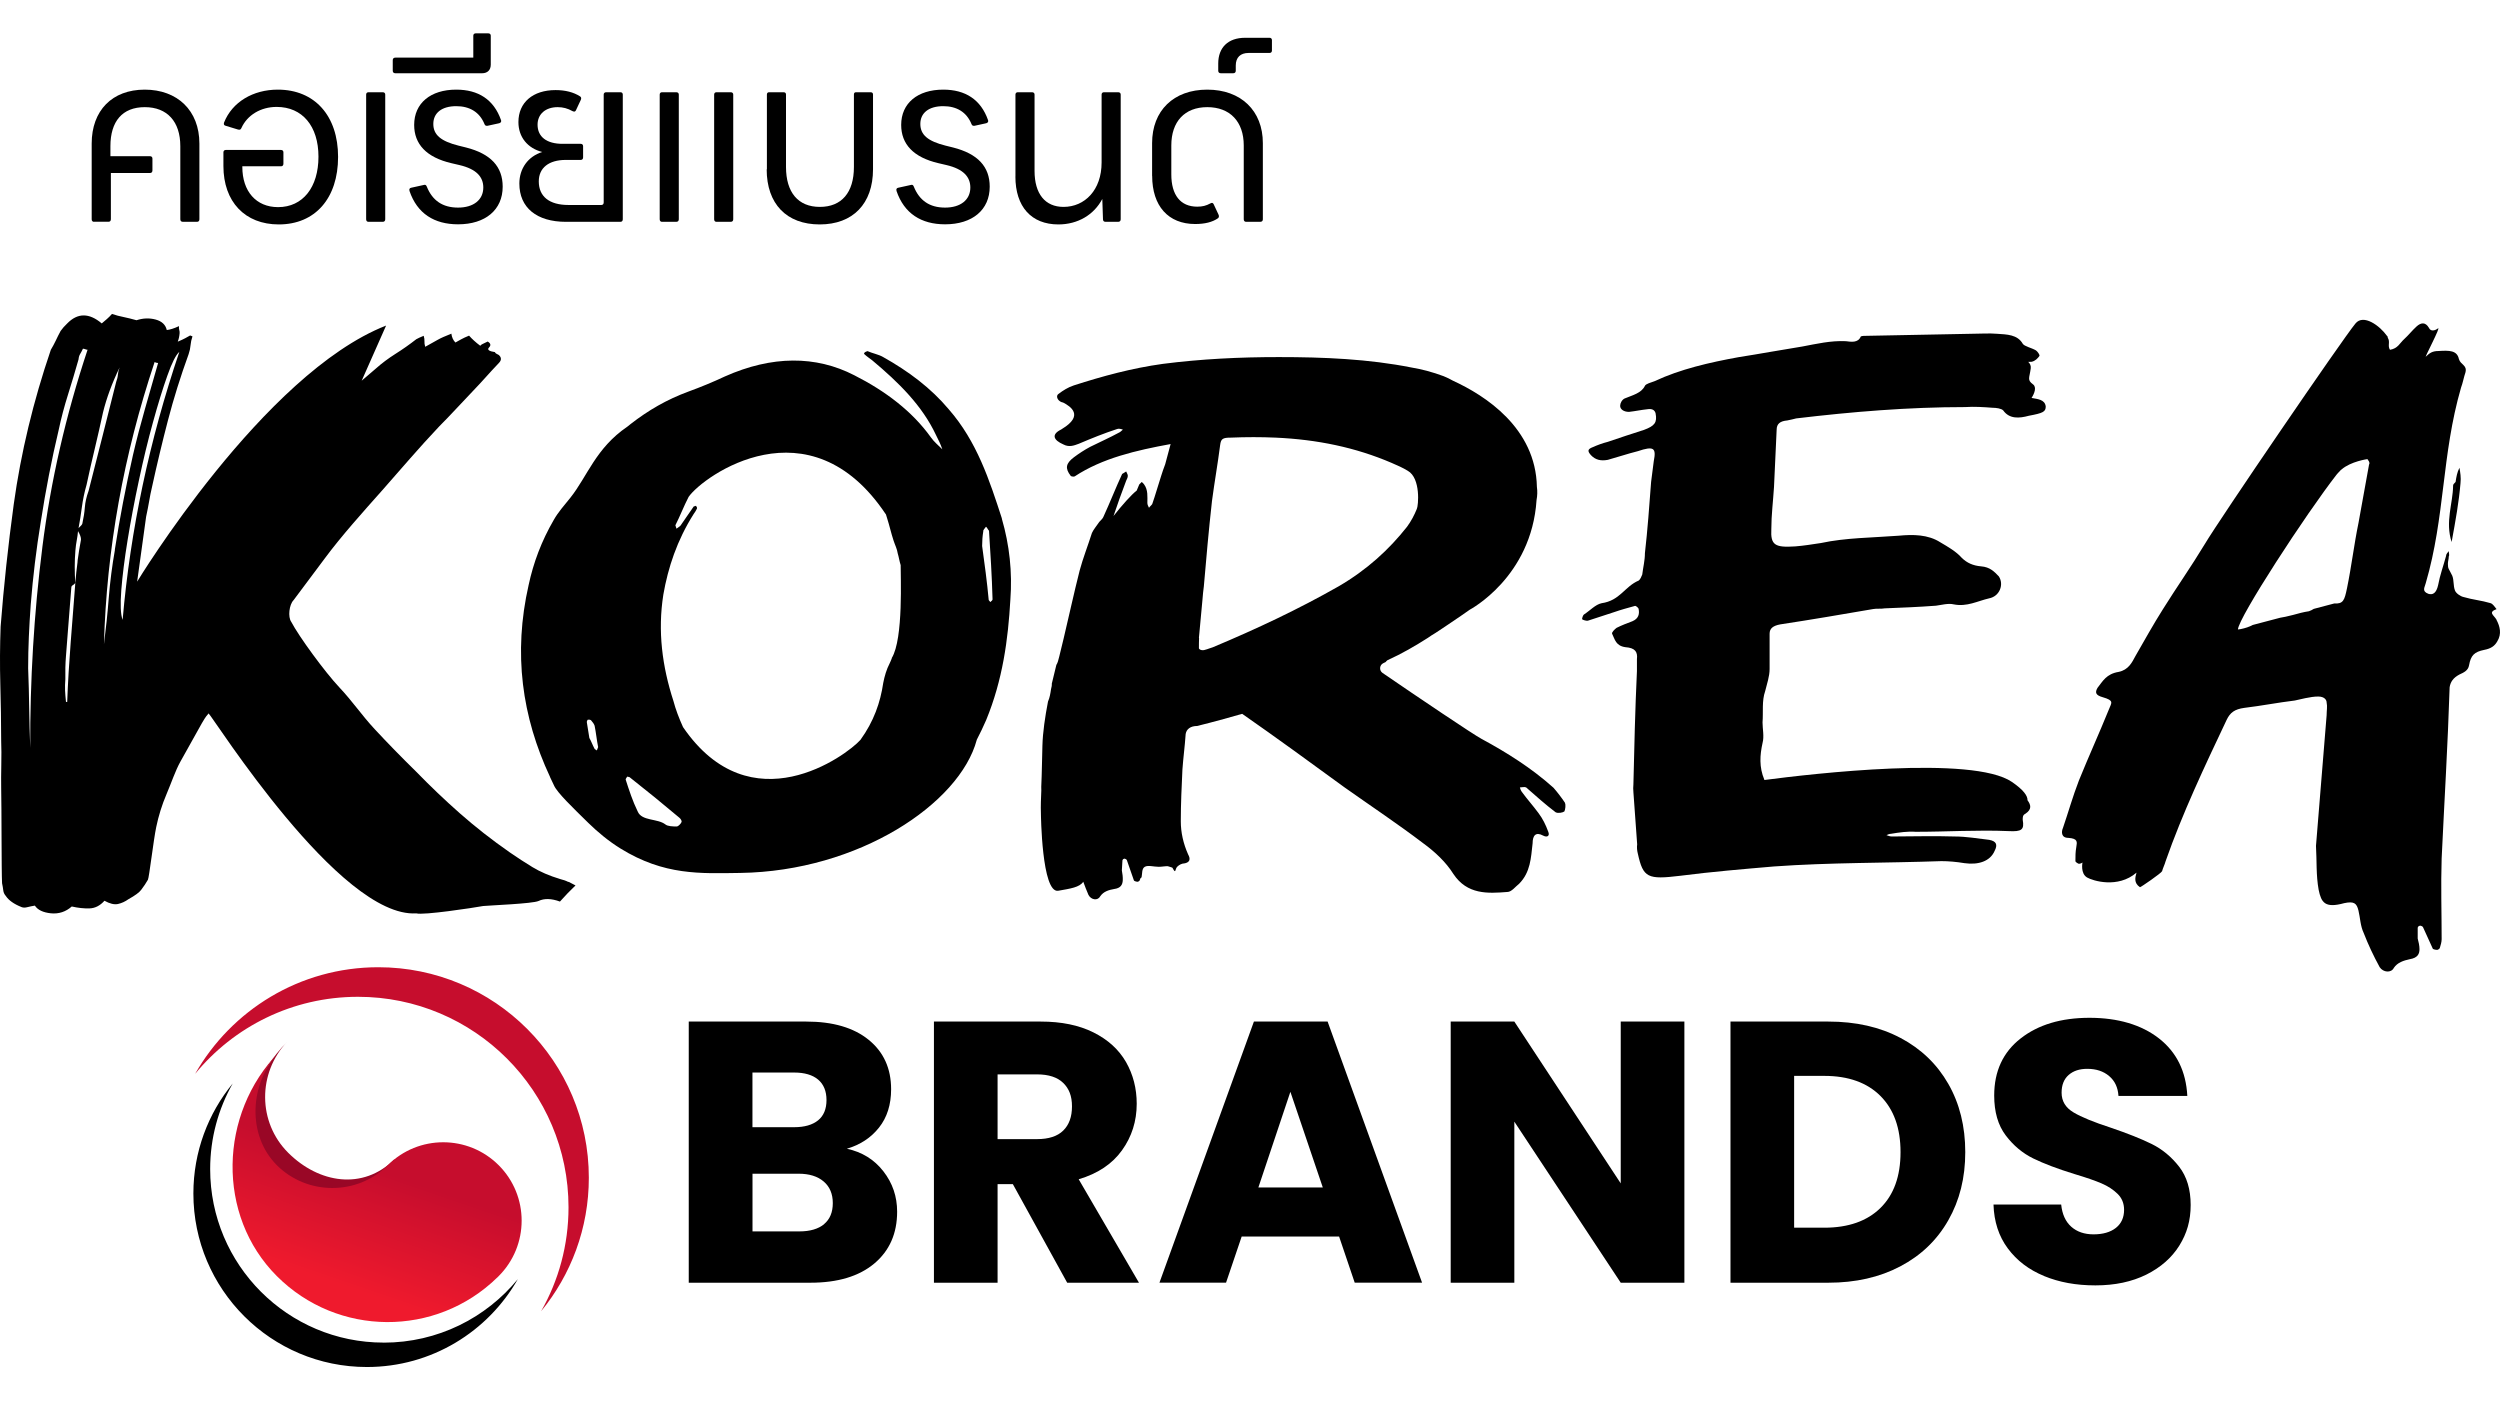
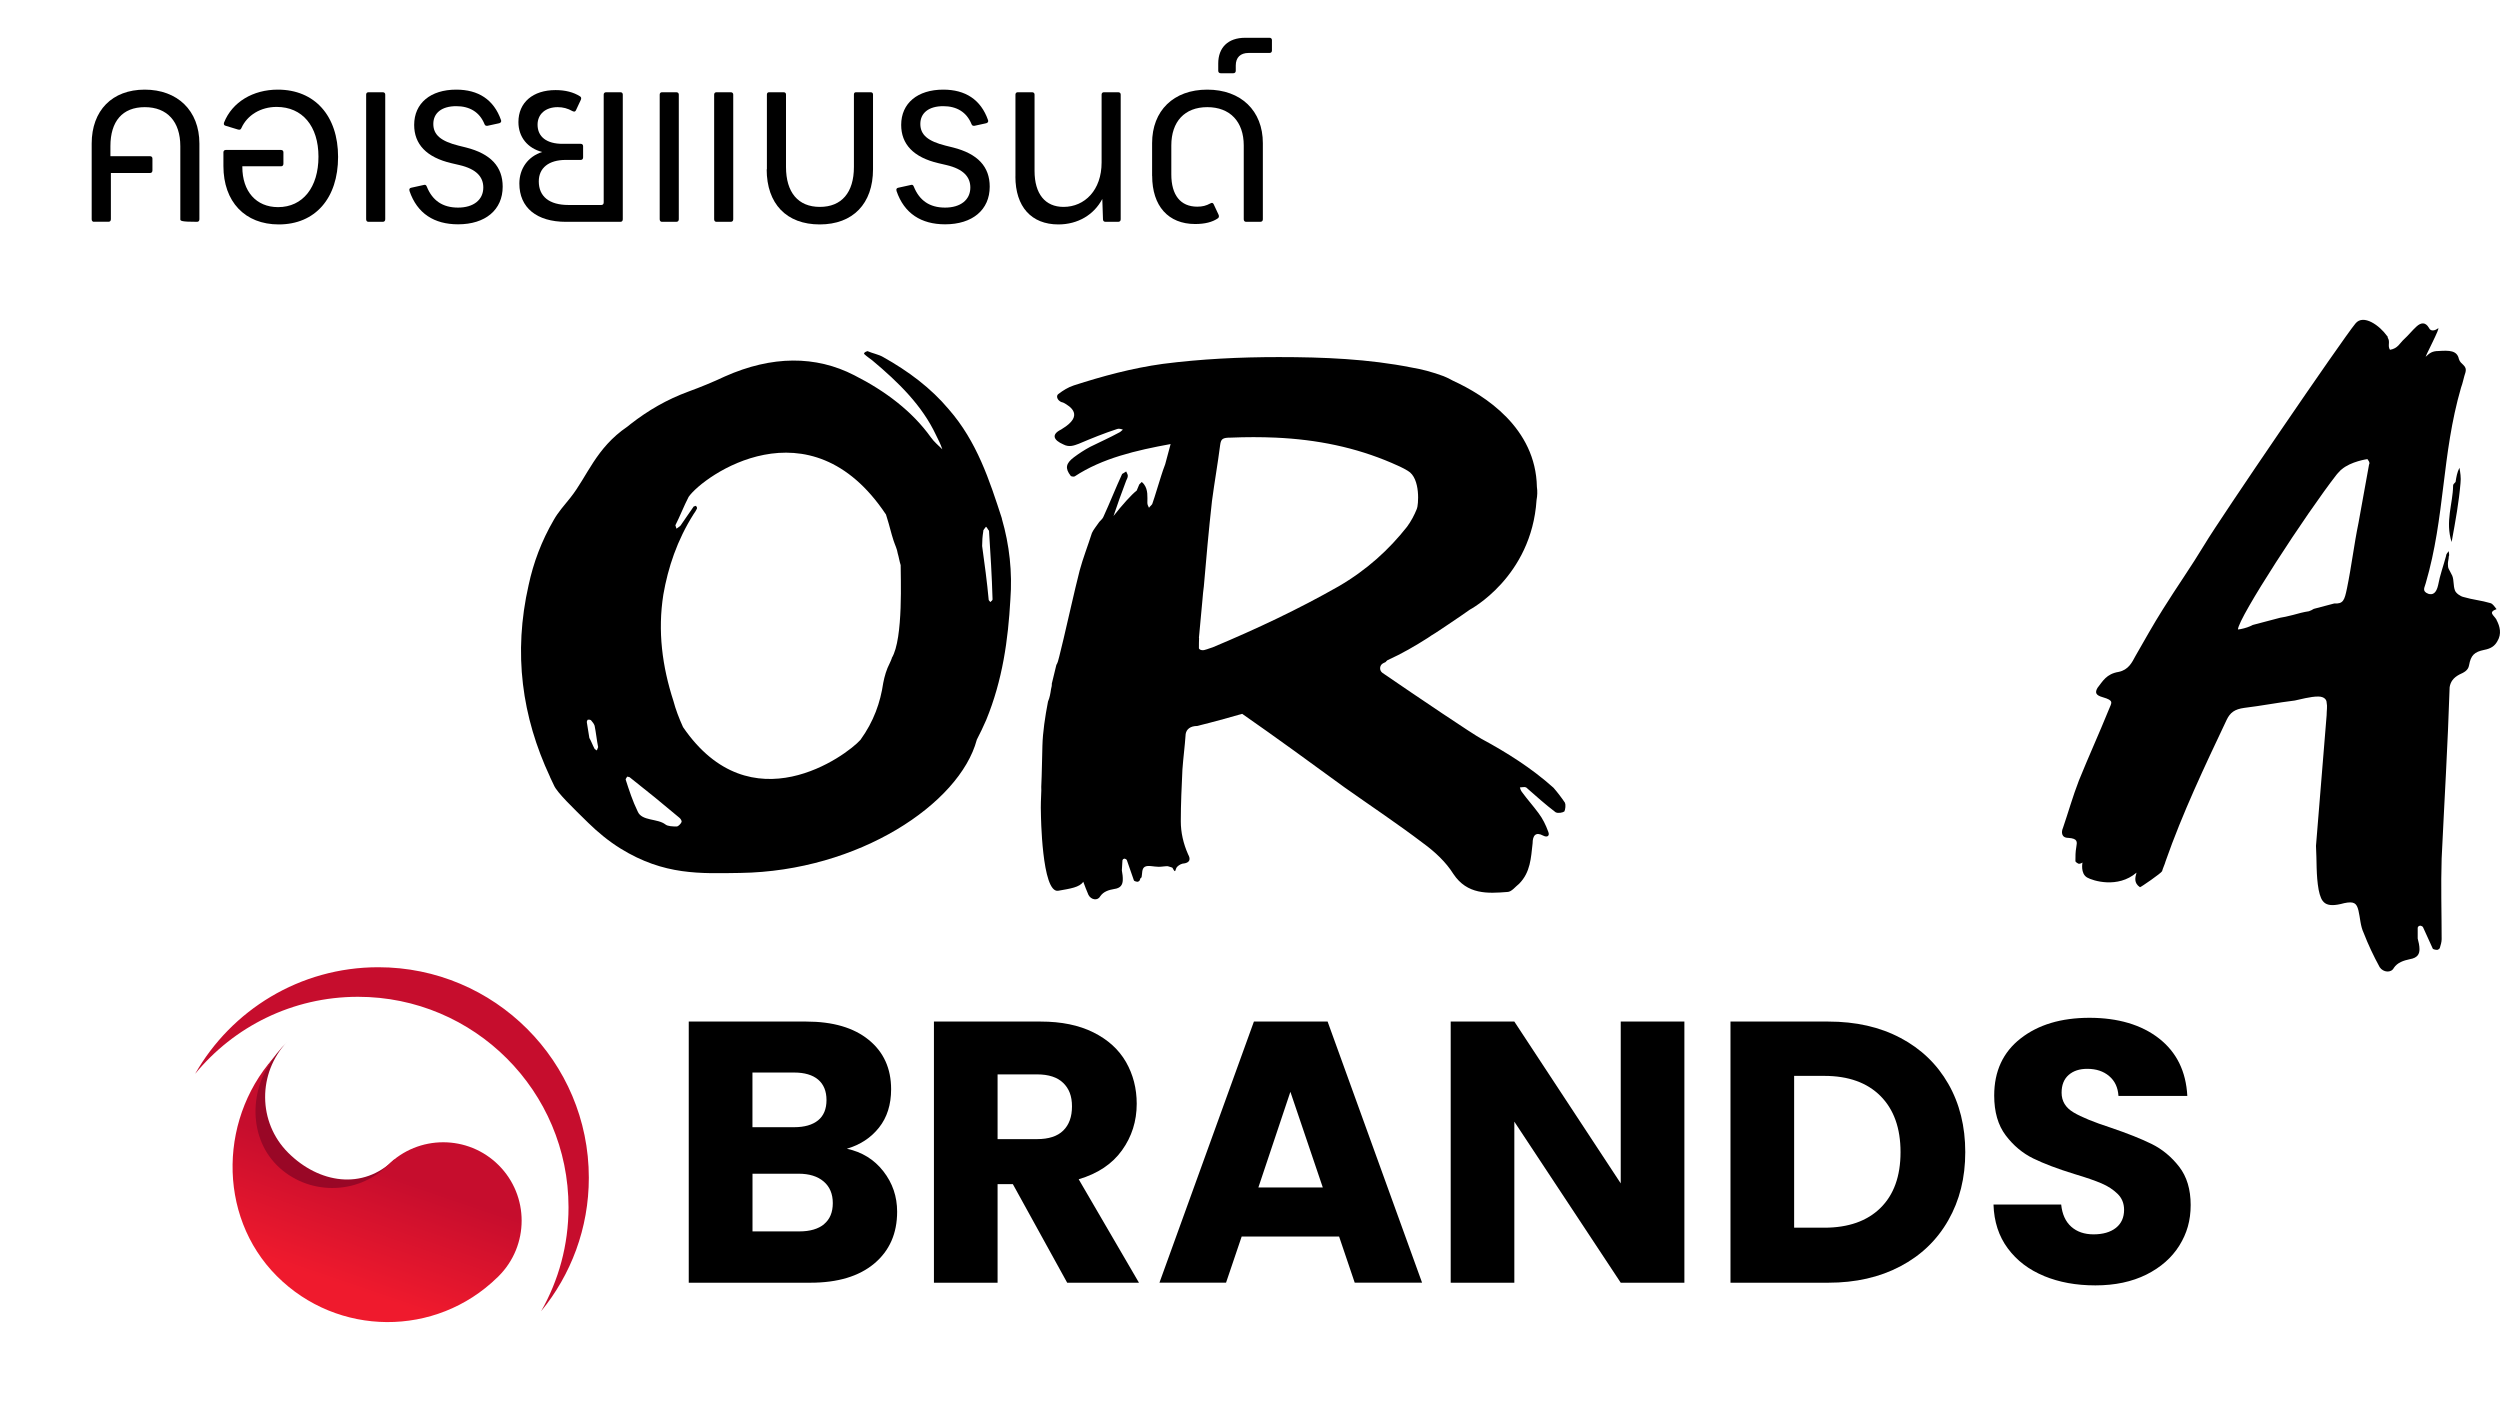
<svg xmlns="http://www.w3.org/2000/svg" width="150" height="85" viewBox="0 0 150 85" fill="none">
  <path d="M53.002 70.277C53.554 70.986 53.828 71.791 53.828 72.7C53.828 74.009 53.37 75.047 52.454 75.814C51.537 76.581 50.263 76.963 48.625 76.963H41.325V61.294H48.378C49.972 61.294 51.218 61.658 52.117 62.387C53.016 63.116 53.467 64.105 53.467 65.355C53.467 66.278 53.224 67.046 52.742 67.653C52.259 68.264 51.614 68.688 50.812 68.924C51.718 69.118 52.45 69.569 52.999 70.274L53.002 70.277ZM45.147 67.632H47.646C48.271 67.632 48.75 67.493 49.087 67.219C49.423 66.945 49.59 66.539 49.59 66.004C49.59 65.47 49.423 65.06 49.087 64.775C48.753 64.494 48.271 64.352 47.646 64.352H45.147V67.632ZM49.444 73.447C49.795 73.155 49.968 72.735 49.968 72.187C49.968 71.638 49.788 71.204 49.423 70.892C49.059 70.579 48.556 70.423 47.917 70.423H45.15V73.884H47.962C48.601 73.884 49.097 73.738 49.448 73.45L49.444 73.447Z" fill="black" />
  <path d="M64.031 76.963L60.771 71.048H59.855V76.963H56.036V61.294H62.444C63.68 61.294 64.732 61.509 65.603 61.943C66.474 62.377 67.124 62.967 67.557 63.717C67.988 64.47 68.203 65.306 68.203 66.226C68.203 67.268 67.908 68.198 67.321 69.017C66.735 69.837 65.867 70.416 64.721 70.756L68.338 76.963H64.031ZM59.855 68.347H62.222C62.92 68.347 63.447 68.177 63.794 67.834C64.145 67.49 64.319 67.007 64.319 66.382C64.319 65.758 64.142 65.317 63.794 64.977C63.447 64.636 62.92 64.463 62.222 64.463H59.855V68.347Z" fill="black" />
  <path d="M80.349 74.193H74.5L73.563 76.96H69.567L75.236 61.29H79.655L85.324 76.96H81.283L80.346 74.193H80.349ZM79.367 71.246L77.423 65.508L75.503 71.246H79.367Z" fill="black" />
  <path d="M101.063 76.963H97.244L90.86 67.299V76.963H87.042V61.294H90.86L97.244 71.003V61.294H101.063V76.963Z" fill="black" />
  <path d="M114.032 62.276C115.267 62.932 116.222 63.849 116.899 65.032C117.576 66.216 117.916 67.58 117.916 69.128C117.916 70.677 117.576 72.023 116.899 73.214C116.222 74.405 115.26 75.328 114.018 75.981C112.775 76.637 111.334 76.963 109.699 76.963H103.829V61.294H109.699C111.352 61.294 112.796 61.62 114.028 62.276H114.032ZM112.827 72.478C113.629 71.69 114.032 70.572 114.032 69.128C114.032 67.684 113.629 66.563 112.827 65.758C112.025 64.956 110.9 64.553 109.456 64.553H107.648V73.662H109.456C110.9 73.662 112.025 73.266 112.827 72.478Z" fill="black" />
  <path d="M122.647 76.561C121.738 76.189 121.012 75.637 120.471 74.908C119.929 74.179 119.641 73.301 119.61 72.273H123.671C123.73 72.853 123.932 73.297 124.275 73.603C124.619 73.908 125.063 74.061 125.615 74.061C126.167 74.061 126.625 73.933 126.955 73.672C127.281 73.412 127.445 73.051 127.445 72.589C127.445 72.204 127.313 71.881 127.052 71.628C126.792 71.374 126.473 71.166 126.091 71.003C125.712 70.84 125.171 70.652 124.473 70.444C123.46 70.132 122.633 69.819 121.995 69.507C121.356 69.194 120.804 68.733 120.342 68.122C119.881 67.511 119.652 66.716 119.652 65.733C119.652 64.275 120.179 63.133 121.238 62.307C122.293 61.481 123.671 61.068 125.369 61.068C127.066 61.068 128.486 61.481 129.541 62.307C130.597 63.133 131.162 64.282 131.239 65.758H127.108C127.077 65.251 126.893 64.855 126.549 64.564C126.205 64.272 125.768 64.13 125.233 64.13C124.772 64.13 124.4 64.251 124.119 64.498C123.838 64.744 123.696 65.098 123.696 65.56C123.696 66.067 123.932 66.459 124.411 66.744C124.886 67.028 125.629 67.33 126.643 67.66C127.653 68.004 128.476 68.33 129.107 68.642C129.739 68.955 130.288 69.41 130.749 70.003C131.211 70.6 131.44 71.364 131.44 72.301C131.44 73.238 131.214 74.006 130.76 74.735C130.305 75.464 129.645 76.043 128.785 76.474C127.92 76.904 126.903 77.123 125.726 77.123C124.55 77.123 123.553 76.935 122.647 76.564V76.561Z" fill="black" />
  <path d="M23.656 69.566C21.781 71.423 19.14 71.01 17.289 69.163C15.463 67.337 15.45 64.38 17.237 62.498C13.575 66.254 13.572 72.235 17.255 75.915C20.598 79.258 25.843 79.563 29.588 76.842L23.656 69.566Z" fill="#990726" />
  <path d="M21.479 59.808C28.457 59.808 34.111 65.463 34.111 72.44C34.111 74.707 33.514 76.835 32.466 78.674C34.254 76.495 35.33 73.704 35.33 70.666C35.33 63.689 29.675 58.034 22.698 58.034C17.987 58.034 13.881 60.613 11.707 64.432C14.023 61.609 17.539 59.808 21.479 59.808Z" fill="#C60D2D" />
-   <path d="M23.02 80.556C17.268 80.556 12.61 75.894 12.61 70.145C12.61 68.278 13.103 66.525 13.964 65.008C12.489 66.806 11.603 69.104 11.603 71.61C11.603 77.362 16.265 82.021 22.014 82.021C25.895 82.021 29.279 79.896 31.07 76.748C29.161 79.074 26.263 80.559 23.017 80.559L23.02 80.556Z" fill="black" />
  <path d="M29.831 76.654C26.152 80.244 20.257 80.216 16.612 76.567C12.967 72.923 13.134 66.82 16.724 63.14C14.97 64.984 14.804 68.104 16.612 69.913C18.421 71.722 21.427 71.749 23.267 69.913C25.103 68.077 28.082 68.077 29.921 69.913C31.758 71.749 31.758 74.728 29.921 76.567C29.894 76.595 29.862 76.623 29.835 76.654H29.831Z" fill="url(#paint0_linear_323_192)" />
-   <path d="M34.097 52.917C33.959 52.844 33.795 52.789 33.611 52.744C32.959 52.546 32.403 52.306 31.949 52.029C31.494 51.751 31.039 51.456 30.588 51.144C29.501 50.387 28.502 49.602 27.589 48.797C26.672 47.988 25.797 47.151 24.957 46.287C24.072 45.419 23.242 44.569 22.472 43.739C21.701 42.91 21.142 42.069 20.361 41.243C19.5 40.33 17.931 38.185 17.477 37.314C17.262 37.019 17.352 36.276 17.612 36.012L19.483 33.509C20.497 32.142 21.795 30.701 22.948 29.403C24.096 28.104 25.107 26.903 26.356 25.581C26.978 24.966 27.793 24.064 28.39 23.446C28.988 22.828 29.31 22.429 29.932 21.78C29.984 21.721 30.182 21.53 29.932 21.301C29.897 21.269 29.661 21.189 29.713 21.131C29.335 21.075 29.213 20.981 29.342 20.849C29.47 20.717 29.442 20.599 29.262 20.492C29.161 20.547 29.074 20.589 29.002 20.617C28.929 20.645 28.863 20.686 28.814 20.745C28.679 20.645 28.554 20.54 28.443 20.44C28.331 20.339 28.231 20.238 28.144 20.138C27.946 20.218 27.787 20.294 27.662 20.363C27.537 20.433 27.425 20.495 27.325 20.551C27.193 20.419 27.11 20.242 27.082 20.02C26.884 20.099 26.724 20.169 26.599 20.221C26.474 20.276 26.363 20.332 26.263 20.388L25.513 20.808C25.475 20.679 25.461 20.572 25.468 20.478C25.475 20.384 25.457 20.273 25.422 20.148C25.225 20.228 25.075 20.297 24.978 20.353C24.572 20.669 24.155 20.964 23.729 21.231C23.302 21.502 22.909 21.794 22.552 22.113C22.267 22.356 21.983 22.599 21.701 22.842L23.166 19.534C15.8 22.422 8.229 34.898 8.229 34.898L8.767 31.003C8.84 30.666 8.899 30.357 8.948 30.079C8.993 29.802 9.052 29.51 9.125 29.201C9.42 27.848 9.739 26.518 10.079 25.213C10.419 23.907 10.833 22.585 11.319 21.245C11.381 21.061 11.419 20.884 11.433 20.714C11.447 20.544 11.485 20.367 11.548 20.183L11.409 20.127C11.308 20.183 11.207 20.238 11.11 20.294C11.01 20.349 10.86 20.419 10.666 20.499C10.725 20.346 10.763 20.176 10.777 19.992C10.78 19.929 10.777 19.867 10.756 19.804C10.735 19.742 10.732 19.662 10.739 19.568C10.44 19.707 10.197 19.784 10.006 19.801C9.934 19.485 9.715 19.277 9.34 19.173C8.965 19.072 8.583 19.086 8.191 19.214C7.91 19.134 7.653 19.072 7.42 19.023C7.184 18.978 6.952 18.916 6.719 18.836C6.615 18.954 6.511 19.058 6.41 19.145C6.306 19.232 6.205 19.319 6.105 19.405C5.344 18.763 4.654 18.767 4.029 19.412C3.873 19.558 3.744 19.707 3.637 19.857C3.525 20.068 3.425 20.263 3.341 20.447C3.255 20.627 3.157 20.808 3.05 20.988C1.998 24.074 1.255 27.16 0.825 30.253C0.488 32.728 0.224 35.175 0.037 37.598C-0.005 38.751 -0.012 39.896 0.019 41.038C0.051 42.181 0.068 43.33 0.071 44.482C0.11 45.204 0.051 46.558 0.071 47.287C0.099 48.477 0.085 52.272 0.124 52.994C0.158 53.153 0.183 53.296 0.196 53.421C0.21 53.546 0.262 53.66 0.349 53.757C0.519 54.018 0.835 54.243 1.297 54.427C1.391 54.466 1.509 54.466 1.654 54.427C1.8 54.389 1.946 54.361 2.092 54.337C2.262 54.597 2.585 54.75 3.057 54.799C3.529 54.844 3.945 54.709 4.306 54.389C4.681 54.476 5.035 54.514 5.372 54.504C5.705 54.493 6.004 54.341 6.268 54.045C6.587 54.223 6.858 54.288 7.077 54.24C7.295 54.191 7.504 54.098 7.708 53.952C8.108 53.73 8.361 53.542 8.469 53.393C8.628 53.185 8.764 52.983 8.875 52.785C8.948 52.66 9.211 50.39 9.375 49.616C9.513 48.95 9.718 48.29 9.989 47.655C10.274 46.988 10.52 46.242 10.826 45.694C11.242 44.94 11.673 44.173 12.114 43.389C12.169 43.298 12.221 43.208 12.277 43.118C12.332 43.028 12.412 42.923 12.516 42.805C12.822 43.083 20.382 55.09 24.978 54.802C25.398 54.924 28.363 54.476 28.991 54.361C29.376 54.323 31.966 54.223 32.313 54.059C32.66 53.893 33.087 53.907 33.597 54.094C33.754 53.917 33.91 53.747 34.066 53.587C34.222 53.424 34.379 53.271 34.531 53.126C34.392 53.053 34.257 52.983 34.118 52.91L34.097 52.917ZM2.54 32.846C2.04 36.81 1.797 40.82 1.814 44.878C1.783 44.066 1.762 43.267 1.752 42.486C1.741 41.705 1.72 40.91 1.689 40.094C1.689 39.469 1.703 38.838 1.731 38.202C1.759 37.564 1.797 36.918 1.845 36.265C1.974 34.62 2.175 32.964 2.449 31.294C2.741 29.41 3.098 27.577 3.522 25.793C3.671 25.084 3.859 24.38 4.081 23.675C4.303 22.97 4.511 22.269 4.713 21.561C4.723 21.436 4.754 21.328 4.81 21.238C4.865 21.148 4.921 21.044 4.976 20.922C5.022 20.922 5.07 20.936 5.115 20.953C5.16 20.971 5.209 20.985 5.254 20.985C3.945 24.925 3.039 28.878 2.54 32.839V32.846ZM4.657 33.686C4.598 34.12 4.553 34.554 4.518 34.988C4.425 36.168 4.334 37.355 4.241 38.55C4.147 39.747 4.077 40.934 4.032 42.118H3.959C3.932 41.861 3.914 41.636 3.904 41.431C3.893 41.229 3.904 41.004 3.921 40.754C3.911 40.285 3.921 39.817 3.959 39.351C3.998 38.886 4.032 38.421 4.067 37.953L4.279 35.252C4.282 35.189 4.31 35.144 4.362 35.116C4.411 35.089 4.463 35.047 4.515 34.984C4.494 34.641 4.484 34.311 4.484 33.999C4.484 33.686 4.497 33.36 4.525 33.02C4.543 32.804 4.57 32.593 4.609 32.395C4.643 32.225 4.664 32.048 4.681 31.867C4.806 32.079 4.869 32.256 4.858 32.388C4.775 32.818 4.706 33.252 4.65 33.686H4.657ZM5.31 29.469C5.188 29.805 5.115 30.128 5.091 30.437C5.067 30.75 5.018 31.072 4.942 31.409C4.938 31.461 4.858 31.555 4.713 31.687C4.789 31.281 4.855 30.867 4.91 30.444C4.97 29.996 5.063 29.541 5.195 29.083C5.344 28.375 5.511 27.653 5.688 26.914C5.865 26.174 6.028 25.452 6.181 24.744C6.393 23.883 6.723 22.984 7.177 22.047C7.118 22.2 7.084 22.345 7.073 22.484C7.063 22.623 7.025 22.769 6.969 22.922C6.691 24.029 6.414 25.126 6.139 26.216C5.862 27.306 5.587 28.389 5.313 29.462L5.31 29.469ZM6.896 32.989C6.726 33.947 6.605 34.898 6.528 35.845C6.455 36.793 6.355 37.73 6.237 38.657C6.396 32.957 7.41 27.309 9.277 21.721C9.323 21.755 9.392 21.776 9.486 21.78C9.222 22.7 8.958 23.619 8.698 24.536C8.434 25.456 8.194 26.376 7.979 27.299C7.545 29.205 7.181 31.104 6.889 32.985L6.896 32.989ZM7.354 37.185C7.236 36.866 7.212 36.272 7.278 35.401C7.347 34.533 7.472 33.533 7.656 32.405C7.84 31.277 8.062 30.09 8.33 28.844C8.594 27.598 8.875 26.428 9.177 25.341C9.475 24.255 9.763 23.321 10.041 22.54C10.315 21.762 10.555 21.287 10.76 21.113C8.962 26.428 7.826 31.784 7.358 37.185H7.354Z" fill="black" />
  <path d="M93.905 48.175C93.696 47.863 93.439 47.526 93.207 47.263C91.898 46.089 90.399 45.145 88.892 44.333C88.375 44.055 85.098 41.847 82.953 40.376C82.737 40.226 82.765 39.9 83.001 39.789C83.046 39.768 83.091 39.747 83.137 39.723C83.171 39.681 83.206 39.643 83.244 39.615C84.109 39.223 84.9 38.765 85.667 38.275C85.823 38.164 85.976 38.067 86.129 37.977C86.639 37.644 87.142 37.3 87.649 36.956C87.833 36.835 88.01 36.706 88.187 36.581C88.187 36.581 91.891 34.634 92.193 30.003C92.242 29.739 92.252 29.476 92.214 29.215C92.145 25.674 89.107 23.727 87.177 22.842C86.997 22.738 86.806 22.647 86.618 22.571C86.302 22.453 85.969 22.345 85.622 22.252C85.615 22.252 85.608 22.248 85.608 22.248C85.317 22.172 85.018 22.106 84.709 22.054C82.112 21.537 79.419 21.425 76.725 21.425C74.375 21.425 72.073 21.537 69.772 21.832C67.911 22.089 66.148 22.571 64.433 23.123C64.089 23.234 63.798 23.418 63.503 23.64C63.374 23.737 63.416 23.915 63.544 24.036C63.544 24.036 63.544 24.036 63.548 24.036C63.61 24.095 63.69 24.137 63.784 24.151C64.246 24.387 65.051 24.932 63.725 25.733C63.718 25.737 63.715 25.74 63.711 25.744C63.69 25.754 63.669 25.765 63.652 25.779C63.065 26.074 63.211 26.407 63.798 26.664C64.141 26.848 64.433 26.737 64.728 26.626C65.513 26.292 66.245 25.997 67.03 25.74C67.127 25.702 67.276 25.74 67.373 25.779C67.276 25.852 67.228 25.924 67.127 25.963C66.589 26.258 66.002 26.515 65.412 26.81C65.068 26.994 64.728 27.216 64.433 27.438C63.944 27.806 63.895 28.101 64.239 28.545C64.239 28.583 64.433 28.618 64.482 28.583C66.134 27.493 68.168 27.021 70.237 26.643L69.911 27.858C69.817 28.087 69.744 28.33 69.671 28.549C69.477 29.139 69.328 29.691 69.133 30.246C69.085 30.319 68.987 30.392 68.939 30.468C68.89 30.357 68.842 30.284 68.842 30.173C68.842 29.805 68.89 29.399 68.647 29.066C68.599 28.993 68.55 28.955 68.501 28.92C68.453 28.958 68.404 29.031 68.356 29.066C68.3 29.191 68.248 29.316 68.2 29.437C67.901 29.66 67.314 30.319 66.811 30.961C67.05 30.253 67.3 29.545 67.571 28.84C67.62 28.729 67.668 28.656 67.668 28.545C67.668 28.472 67.62 28.399 67.571 28.288C67.474 28.361 67.377 28.399 67.328 28.438C66.936 29.285 66.592 30.17 66.2 31.02C66.151 31.131 66.054 31.204 65.957 31.315C65.811 31.538 65.613 31.76 65.516 31.978C65.27 32.752 64.978 33.492 64.78 34.228C64.43 35.606 64.141 36.96 63.815 38.324C63.815 38.324 63.815 38.338 63.808 38.352C63.725 38.699 63.645 39.042 63.555 39.393C63.496 39.629 63.461 39.772 63.381 39.896C63.294 40.24 63.201 40.622 63.107 41.025C63.117 41.111 63.097 41.219 63.062 41.347C63.024 41.611 62.982 41.868 62.881 42.09C62.704 43.003 62.566 43.941 62.545 44.732C62.52 45.569 62.514 46.402 62.475 47.211C62.475 47.287 62.475 47.353 62.479 47.419C62.461 47.884 62.437 48.346 62.455 48.814C62.455 48.814 62.5 53.622 63.496 53.445C64.225 53.316 64.777 53.24 64.996 52.904C65.093 53.167 65.193 53.431 65.308 53.695C65.468 54 65.867 54.059 66.016 53.775C66.21 53.49 66.53 53.396 66.846 53.341C67.252 53.289 67.353 53.074 67.366 52.817C67.377 52.633 67.346 52.41 67.311 52.223C67.321 52.039 67.332 51.855 67.346 51.633C67.346 51.595 67.398 51.525 67.439 51.529C67.484 51.494 67.616 51.577 67.613 51.612C67.766 52.029 67.88 52.404 68.033 52.82C68.033 52.858 68.161 52.9 68.252 52.907C68.297 52.907 68.39 52.841 68.39 52.803C68.401 52.772 68.411 52.737 68.422 52.706C68.449 52.685 68.474 52.664 68.495 52.636C68.543 52.414 68.495 52.119 68.689 52.008C68.883 51.897 69.227 52.008 69.522 52.008C69.716 52.008 69.866 51.97 70.06 51.97C70.157 52.008 70.355 52.043 70.355 52.081C70.55 52.449 70.501 52.192 70.602 52.043C70.65 51.97 70.796 51.859 70.945 51.82C71.435 51.782 71.435 51.525 71.289 51.269C70.994 50.605 70.848 49.939 70.848 49.276C70.848 48.242 70.897 47.211 70.945 46.176C70.994 45.475 71.091 44.774 71.14 44.038C71.188 43.743 71.435 43.559 71.827 43.559C71.827 43.559 72.921 43.295 74.531 42.83C76.593 44.267 78.631 45.752 80.665 47.238C82.255 48.363 83.869 49.436 85.379 50.585C86.101 51.109 86.764 51.734 87.201 52.435C88.031 53.684 89.26 53.612 90.444 53.518C90.694 53.518 90.937 53.185 91.145 53.028C91.832 52.334 91.856 51.477 91.957 50.595C91.957 50.13 92.145 49.897 92.582 50.133C92.825 50.265 93.005 50.161 92.894 49.901C92.742 49.484 92.561 49.12 92.308 48.783C91.981 48.339 91.627 47.95 91.305 47.506C91.235 47.401 91.214 47.325 91.194 47.245C91.319 47.245 91.471 47.197 91.568 47.245C92.165 47.766 92.71 48.262 93.335 48.734C93.481 48.814 93.759 48.762 93.863 48.686C93.918 48.582 93.96 48.273 93.891 48.169L93.905 48.175ZM71.935 38.876C71.935 38.675 71.935 38.473 71.945 38.275H71.935L72.15 35.956C72.167 35.693 72.198 35.439 72.23 35.186C72.376 33.488 72.525 31.791 72.719 30.059C72.865 28.951 73.063 27.844 73.209 26.702C73.257 26.334 73.354 26.258 73.844 26.258C74.774 26.219 75.656 26.219 76.538 26.258C79.037 26.369 81.338 26.848 83.491 27.771C83.834 27.92 84.174 28.066 84.47 28.25C85.254 28.695 85.105 30.354 85.008 30.538C84.862 30.906 84.664 31.277 84.421 31.607C83.345 32.971 82.022 34.19 80.307 35.186C77.909 36.55 75.409 37.73 72.764 38.838C72.618 38.876 72.469 38.949 72.323 38.983C72.129 39.056 71.931 38.983 71.931 38.872L71.935 38.876Z" fill="black" />
  <path d="M147.096 32.53C147.342 31.19 147.537 30.104 147.63 28.989C147.669 28.66 147.616 28.344 147.568 28.066C147.426 28.334 147.38 28.625 147.335 28.917C147.255 29.01 147.172 29.066 147.186 29.146C147.176 30.201 146.7 31.298 147.099 32.527L147.096 32.53Z" fill="black" />
-   <path d="M106.44 29.226C106.492 28.104 106.547 26.945 106.599 25.785C106.599 25.424 106.811 25.265 107.238 25.227C107.45 25.185 107.609 25.147 107.769 25.105C111.116 24.706 114.51 24.425 117.909 24.425C118.44 24.387 119.023 24.425 119.554 24.466C119.766 24.466 120.085 24.508 120.193 24.626C120.564 25.147 121.148 25.105 121.734 24.945C122.585 24.786 122.744 24.706 122.744 24.387C122.692 23.966 122.258 23.946 121.894 23.876C122.057 23.623 122.217 23.234 121.981 23.061C121.613 22.79 121.769 22.692 121.845 22.096C121.866 21.946 121.804 21.818 121.696 21.714C121.766 21.714 121.831 21.714 121.894 21.707C122.106 21.665 122.265 21.505 122.373 21.346C122.373 21.266 122.265 21.106 122.161 21.026C121.897 20.867 121.47 20.787 121.366 20.627C121.047 20.068 120.412 20.068 119.825 20.027C119.346 19.985 118.815 20.027 118.284 20.027C116.211 20.065 114.143 20.106 112.07 20.148C111.91 20.148 111.699 20.148 111.647 20.19C111.487 20.589 111.063 20.509 110.744 20.471C109.842 20.429 108.991 20.631 108.144 20.79C106.87 20.992 105.596 21.231 104.322 21.429C102.569 21.748 100.816 22.148 99.278 22.87C99.067 22.949 98.747 23.029 98.695 23.151C98.483 23.592 97.952 23.71 97.473 23.911C97.314 23.991 97.209 24.192 97.209 24.352C97.209 24.553 97.421 24.713 97.74 24.713C98.112 24.671 98.483 24.591 98.855 24.553C99.122 24.512 99.278 24.595 99.334 24.793C99.442 25.352 99.282 25.553 98.643 25.792C97.9 26.032 97.157 26.271 96.467 26.511C96.147 26.591 95.828 26.712 95.564 26.83C95.245 26.952 95.245 27.07 95.456 27.309C95.724 27.591 96.04 27.67 96.467 27.591C97.05 27.431 97.636 27.23 98.272 27.07C99.226 26.75 99.386 26.869 99.226 27.67C99.174 28.07 99.119 28.511 99.067 28.91C98.959 30.35 98.855 31.791 98.695 33.19C98.695 33.631 98.588 34.03 98.535 34.471C98.483 34.592 98.428 34.752 98.324 34.832C97.473 35.193 97.209 36.033 96.095 36.193C95.724 36.272 95.404 36.633 95.033 36.873C94.981 36.914 94.925 37.074 94.925 37.154C94.977 37.196 95.193 37.276 95.297 37.234L96.859 36.724C97.248 36.588 97.678 36.47 98.109 36.352C98.161 36.352 98.32 36.474 98.32 36.553C98.372 36.835 98.32 37.112 97.949 37.272C97.629 37.394 97.31 37.512 96.994 37.671C96.887 37.751 96.675 37.953 96.73 38.032C96.89 38.352 96.942 38.751 97.525 38.831C98.109 38.872 98.268 39.112 98.216 39.549V40.268C98.109 42.548 98.056 44.829 98.004 47.068C97.987 47.221 97.99 47.37 98.004 47.516V47.526L98.23 50.661C98.206 50.838 98.22 51.029 98.272 51.227C98.591 52.667 98.855 52.785 100.82 52.546C102.677 52.306 104.589 52.147 106.447 51.987C109.793 51.748 113.136 51.786 116.482 51.668C116.906 51.668 117.385 51.709 117.864 51.789C118.714 51.911 119.405 51.668 119.669 51.071C119.881 50.671 119.776 50.47 119.349 50.39C118.659 50.31 117.968 50.189 117.277 50.189C116.003 50.147 114.781 50.189 113.507 50.189C113.4 50.189 113.296 50.147 113.188 50.109C113.296 50.067 113.348 50.029 113.452 50.029C113.931 49.949 114.462 49.87 114.937 49.908C116.795 49.908 118.655 49.786 120.512 49.866C121.307 49.908 121.467 49.786 121.363 49.186C121.363 49.026 121.363 48.904 121.523 48.825C121.932 48.554 121.849 48.287 121.651 48.016C121.661 47.748 121.408 47.391 120.714 46.915C118.36 45.305 108.741 46.422 105.856 46.801C105.856 46.794 105.86 46.787 105.86 46.783C105.541 46.023 105.593 45.305 105.752 44.583C105.86 44.184 105.752 43.743 105.752 43.343C105.804 42.705 105.7 42.062 105.912 41.462C106.02 41.021 106.176 40.58 106.176 40.143V38.022C106.176 37.703 106.388 37.543 106.815 37.463C108.672 37.182 110.532 36.862 112.389 36.543C112.601 36.501 112.869 36.543 113.08 36.501C114.09 36.46 115.097 36.422 116.159 36.342C116.479 36.3 116.902 36.182 117.222 36.262C118.017 36.422 118.655 36.061 119.346 35.901C119.985 35.779 120.249 35.061 119.929 34.582C119.662 34.301 119.398 34.023 118.867 33.981C118.388 33.94 118.017 33.78 117.697 33.461C117.378 33.1 116.902 32.822 116.423 32.541C115.68 32.062 114.778 32.062 113.927 32.142C112.334 32.263 110.741 32.263 109.255 32.582C108.724 32.662 108.245 32.742 107.714 32.784C106.492 32.864 106.228 32.704 106.28 31.742C106.28 30.902 106.388 30.062 106.44 29.222V29.226Z" fill="black" />
  <path d="M60.115 31.114C59.365 28.806 58.619 26.497 56.925 24.557C55.855 23.283 54.519 22.279 52.974 21.415C52.724 21.269 52.349 21.2 52.051 21.068C52.006 21.082 51.912 21.11 51.877 21.158C51.832 21.172 51.843 21.207 51.853 21.242C51.999 21.384 52.193 21.509 52.329 21.616C53.925 22.949 55.335 24.341 56.161 26.105C56.307 26.396 56.439 26.653 56.539 26.959C56.314 26.73 56.043 26.515 55.852 26.24C54.738 24.682 53.13 23.463 51.256 22.515C48.951 21.328 46.32 21.328 43.491 22.588C42.789 22.918 42.029 23.231 41.307 23.494C39.998 23.977 38.891 24.623 37.843 25.438C37.773 25.491 37.707 25.546 37.638 25.602C35.746 26.889 35.246 28.576 34.222 29.864C33.861 30.312 33.49 30.729 33.233 31.183C32.486 32.464 32.001 33.776 31.719 35.096C30.782 39.213 31.317 43.007 33 46.61C33.004 46.624 33.007 46.634 33.007 46.634C33.084 46.794 33.157 46.954 33.236 47.117C33.417 47.551 34.396 48.488 35.302 49.377C35.892 49.953 36.531 50.477 37.235 50.914C39.856 52.532 42.022 52.41 44.414 52.376C51.509 52.275 57.577 48.224 58.605 44.395C58.605 44.395 58.605 44.392 58.605 44.388C58.806 43.999 58.997 43.604 59.171 43.201C60.16 40.795 60.486 38.376 60.622 35.977C60.746 34.332 60.569 32.7 60.111 31.124L60.115 31.114ZM35.809 45.034C35.798 44.999 35.684 44.961 35.673 44.926C35.552 44.704 35.472 44.465 35.361 44.277C35.309 43.958 35.253 43.639 35.212 43.35C35.191 43.281 35.26 43.187 35.26 43.187C35.35 43.16 35.465 43.198 35.475 43.232C35.555 43.319 35.645 43.441 35.677 43.545C35.764 43.968 35.802 44.402 35.888 44.826C35.864 44.909 35.829 44.958 35.805 45.038L35.809 45.034ZM40.623 49.588C40.373 49.592 40.064 49.578 39.929 49.47C39.453 49.095 38.502 49.279 38.259 48.682C37.957 48.064 37.749 47.422 37.541 46.777C37.53 46.742 37.6 46.645 37.635 46.596C37.69 46.617 37.794 46.62 37.805 46.655C38.825 47.457 39.787 48.242 40.759 49.061C40.825 49.113 40.915 49.234 40.894 49.318C40.87 49.401 40.721 49.561 40.627 49.588H40.623ZM53.512 39.487C53.474 39.591 53.432 39.695 53.377 39.806C53.19 40.164 53.072 40.577 52.995 40.972C52.822 42.149 52.429 43.281 51.627 44.392C50.791 45.329 45.056 49.581 40.981 43.625C40.738 43.087 40.536 42.556 40.408 42.066C39.735 39.994 39.453 37.876 39.801 35.672C40.085 34.051 40.62 32.423 41.62 30.84C41.689 30.743 41.758 30.645 41.817 30.517C41.842 30.434 41.783 30.416 41.762 30.347C41.717 30.361 41.672 30.375 41.623 30.389C41.345 30.774 41.109 31.149 40.832 31.534C40.797 31.583 40.668 31.659 40.589 31.721C40.568 31.652 40.544 31.586 40.523 31.517C40.8 30.972 41.029 30.371 41.318 29.812C42.196 28.552 48.573 23.991 53.151 30.861V30.847C53.172 30.92 53.193 30.996 53.217 31.062C53.37 31.538 53.467 31.992 53.613 32.433C53.7 32.704 53.825 32.929 53.866 33.214C53.922 33.384 53.964 33.669 54.04 33.908C54.029 34.467 54.217 38.331 53.505 39.483L53.512 39.487ZM59.414 36.123C59.403 36.088 59.334 36.036 59.323 36.002C59.223 34.912 59.077 33.836 58.928 32.759C58.931 32.457 58.945 32.194 58.997 31.878C58.976 31.808 59.091 31.697 59.16 31.603C59.23 31.655 59.261 31.76 59.341 31.846C59.427 33.204 59.514 34.561 59.552 35.932C59.573 36.002 59.493 36.064 59.414 36.127V36.123Z" fill="black" />
  <path d="M149.793 37.185C149.633 36.904 149.262 36.745 149.793 36.547C149.685 36.425 149.581 36.227 149.422 36.186C148.89 36.026 148.359 35.984 147.828 35.825C147.616 35.783 147.349 35.585 147.297 35.425C147.189 35.144 147.245 34.825 147.137 34.547C146.926 34.106 146.874 34.148 146.874 33.829C146.874 33.669 146.926 33.547 146.926 33.388C146.978 33.308 146.926 33.186 146.926 33.068C146.874 33.148 146.766 33.228 146.766 33.35C146.606 33.95 146.395 34.509 146.287 35.109C146.179 35.589 145.968 35.71 145.704 35.63C145.28 35.471 145.492 35.231 145.544 34.992C146.714 30.992 146.492 27.299 147.662 23.258C147.769 22.977 147.821 22.658 147.929 22.338C148.036 21.898 147.637 21.898 147.533 21.54C147.426 21.019 146.95 21.019 146.311 21.061C145.94 21.061 145.78 21.183 145.568 21.381C145.357 21.662 146.533 19.471 146.266 19.711C146.106 19.832 145.843 19.912 145.735 19.669C145.523 19.308 145.256 19.35 144.992 19.589C144.728 19.829 144.513 20.11 144.249 20.349C143.982 20.589 143.878 20.908 143.399 20.988C143.239 20.749 143.427 20.509 143.267 20.27C143.267 20.232 143.267 20.19 143.215 20.148C142.791 19.548 141.805 18.815 141.326 19.412C140.531 20.374 133.176 31.149 132.273 32.669C131.478 33.988 130.576 35.269 129.777 36.55C129.194 37.47 128.663 38.432 128.132 39.352C127.92 39.751 127.708 40.191 127.122 40.313C126.379 40.434 126.167 40.872 125.848 41.275C125.688 41.556 125.74 41.715 126.167 41.834C126.858 42.035 126.698 42.153 126.539 42.552C125.955 43.993 125.317 45.392 124.734 46.832C124.362 47.794 124.095 48.752 123.779 49.672C123.671 49.911 123.671 50.272 124.098 50.272C124.681 50.314 124.629 50.512 124.577 50.831C124.525 51.112 124.525 51.39 124.525 51.671C124.525 51.713 124.633 51.793 124.737 51.831C124.789 51.831 124.897 51.793 124.949 51.751C124.949 51.751 124.813 52.407 125.226 52.65C125.563 52.844 127.066 53.324 128.191 52.358C128.111 52.647 128.017 52.976 128.399 53.233C128.451 53.233 129.673 52.393 129.725 52.272C129.777 52.07 129.885 51.873 129.937 51.671C130.947 48.79 132.273 45.992 133.599 43.191C133.811 42.75 134.078 42.552 134.661 42.472C135.672 42.351 136.678 42.153 137.688 42.031C137.925 41.986 138.654 41.781 139.108 41.792C139.469 41.799 139.598 41.993 139.598 42.153C139.65 42.392 139.598 42.632 139.598 42.913C139.386 45.513 139.174 48.151 138.959 50.751C139.011 51.63 138.959 52.511 139.119 53.389C139.278 54.15 139.49 54.511 140.656 54.188C141.24 54.066 141.399 54.188 141.507 54.629C141.615 55.07 141.615 55.549 141.826 55.989C142.09 56.67 142.409 57.35 142.781 58.031C142.993 58.35 143.472 58.392 143.631 58.072C143.843 57.753 144.215 57.631 144.586 57.552C145.065 57.472 145.169 57.232 145.169 56.951C145.169 56.75 145.117 56.51 145.062 56.312V55.674C145.062 55.632 145.114 55.552 145.169 55.552C145.221 55.511 145.381 55.594 145.381 55.632C145.593 56.073 145.752 56.472 145.964 56.913C145.964 56.951 146.124 56.993 146.231 56.993C146.283 56.993 146.391 56.913 146.391 56.871C146.443 56.712 146.499 56.51 146.499 56.35C146.499 54.75 146.447 53.15 146.499 51.511C146.658 48.113 146.87 44.673 146.978 41.233C147.03 40.914 147.189 40.674 147.561 40.473C147.828 40.351 148.092 40.233 148.144 39.914C148.252 39.313 148.463 39.115 149.047 38.994C149.47 38.914 149.685 38.754 149.842 38.473C150.109 38.032 150.001 37.592 149.789 37.192L149.793 37.185ZM142.146 27.855C141.934 29.014 141.722 30.215 141.51 31.374C141.243 32.666 141.087 34.002 140.82 35.294C140.667 36.033 140.594 36.238 140.049 36.21L138.824 36.533C138.74 36.588 138.647 36.637 138.535 36.675C138.216 36.72 137.897 36.81 137.581 36.897C137.237 36.981 136.987 37.043 136.81 37.064L135.165 37.498C134.96 37.609 134.721 37.689 134.45 37.744C134.391 37.758 134.332 37.762 134.276 37.769C134.294 37.074 138.365 30.822 140.223 28.441C140.282 28.379 140.341 28.32 140.396 28.257C140.424 28.222 140.455 28.195 140.49 28.17C141.052 27.681 142.045 27.546 142.045 27.546C142.097 27.636 142.205 27.723 142.153 27.858L142.146 27.855Z" fill="black" />
-   <path d="M5.64 13.309C5.556 13.309 5.501 13.254 5.501 13.157V8.616C5.501 6.627 6.733 5.378 8.684 5.378C10.635 5.378 11.964 6.624 11.964 8.616V13.157C11.964 13.254 11.909 13.309 11.825 13.309H10.972C10.874 13.309 10.819 13.254 10.819 13.157V8.769C10.819 7.297 10.034 6.429 8.687 6.429C7.341 6.429 6.625 7.283 6.625 8.769V9.373H9.007C9.09 9.373 9.146 9.429 9.146 9.512V10.227C9.146 10.324 9.09 10.38 9.007 10.38H6.653V13.153C6.653 13.251 6.598 13.306 6.514 13.306H5.647L5.64 13.309Z" fill="black" />
+   <path d="M5.64 13.309C5.556 13.309 5.501 13.254 5.501 13.157V8.616C5.501 6.627 6.733 5.378 8.684 5.378C10.635 5.378 11.964 6.624 11.964 8.616V13.157C11.964 13.254 11.909 13.309 11.825 13.309C10.874 13.309 10.819 13.254 10.819 13.157V8.769C10.819 7.297 10.034 6.429 8.687 6.429C7.341 6.429 6.625 7.283 6.625 8.769V9.373H9.007C9.09 9.373 9.146 9.429 9.146 9.512V10.227C9.146 10.324 9.09 10.38 9.007 10.38H6.653V13.153C6.653 13.251 6.598 13.306 6.514 13.306H5.647L5.64 13.309Z" fill="black" />
  <path d="M20.285 9.415C20.285 11.897 18.91 13.466 16.727 13.466C14.696 13.466 13.405 12.105 13.405 9.963V9.137C13.405 9.054 13.461 8.998 13.544 8.998H16.866C16.949 8.998 17.005 9.054 17.005 9.137V9.824C17.005 9.922 16.949 9.977 16.866 9.977H14.54V10.019C14.54 11.477 15.366 12.428 16.685 12.428C18.171 12.428 19.108 11.237 19.108 9.401C19.108 7.564 18.14 6.415 16.599 6.415C15.644 6.415 14.832 6.905 14.481 7.689C14.44 7.773 14.398 7.801 14.283 7.773L13.54 7.547C13.429 7.519 13.415 7.45 13.443 7.353C13.933 6.12 15.182 5.378 16.668 5.378C18.883 5.378 20.285 6.947 20.285 9.415Z" fill="black" />
  <path d="M22.108 13.31C22.024 13.31 21.969 13.254 21.969 13.157V5.673C21.969 5.589 22.024 5.534 22.108 5.534H22.962C23.059 5.534 23.114 5.589 23.114 5.673V13.157C23.114 13.254 23.059 13.31 22.962 13.31H22.108Z" fill="black" />
  <path d="M24.572 11.459C24.531 11.348 24.586 11.279 24.669 11.265L25.426 11.098C25.523 11.07 25.565 11.098 25.607 11.195C25.943 12.036 26.561 12.456 27.485 12.456C28.408 12.456 28.998 11.994 28.998 11.251C28.998 10.619 28.592 10.144 27.568 9.904L27.092 9.793C25.579 9.442 24.85 8.644 24.85 7.495C24.85 6.193 25.832 5.378 27.374 5.378C28.693 5.378 29.63 5.968 30.064 7.214C30.092 7.297 30.05 7.367 29.953 7.394L29.252 7.547C29.168 7.561 29.099 7.533 29.071 7.45C28.776 6.721 28.175 6.37 27.374 6.37C26.506 6.37 25.999 6.777 25.999 7.436C25.999 8.096 26.461 8.474 27.512 8.738L27.96 8.849C29.446 9.227 30.161 9.998 30.161 11.202C30.161 12.591 29.123 13.459 27.485 13.459C26.055 13.459 25.03 12.813 24.569 11.456L24.572 11.459Z" fill="black" />
-   <path d="M23.718 4.395C23.621 4.395 23.565 4.34 23.565 4.242V3.611C23.565 3.513 23.621 3.458 23.718 3.458H28.398V2.139C28.398 2.056 28.453 2 28.55 2H29.293C29.39 2 29.446 2.056 29.446 2.139V3.878C29.446 4.201 29.248 4.395 28.929 4.395H23.715H23.718Z" fill="black" />
  <path d="M33.962 13.31C32.195 13.31 31.161 12.456 31.161 11.012C31.161 10.116 31.678 9.387 32.535 9.12C31.654 8.894 31.105 8.224 31.105 7.325C31.105 6.148 31.973 5.405 33.334 5.405C33.91 5.405 34.413 5.53 34.806 5.784C34.875 5.825 34.889 5.909 34.847 5.996L34.552 6.627C34.497 6.711 34.455 6.711 34.354 6.669C34.059 6.502 33.778 6.429 33.459 6.429C32.73 6.429 32.254 6.849 32.254 7.481C32.254 8.21 32.799 8.63 33.754 8.63H34.847C34.931 8.63 34.986 8.686 34.986 8.769V9.443C34.986 9.54 34.931 9.595 34.847 9.595H33.952C32.928 9.595 32.327 10.071 32.327 10.883C32.327 11.793 32.959 12.299 34.108 12.299H36.083C36.166 12.299 36.222 12.244 36.222 12.147V5.673C36.222 5.589 36.278 5.534 36.375 5.534H37.229C37.312 5.534 37.367 5.589 37.367 5.673V13.157C37.367 13.254 37.312 13.31 37.229 13.31H33.962Z" fill="black" />
  <path d="M39.721 13.31C39.638 13.31 39.582 13.254 39.582 13.157V5.673C39.582 5.589 39.638 5.534 39.721 5.534H40.575C40.672 5.534 40.728 5.589 40.728 5.673V13.157C40.728 13.254 40.672 13.31 40.575 13.31H39.721ZM42.987 13.31C42.904 13.31 42.849 13.254 42.849 13.157V5.673C42.849 5.589 42.904 5.534 42.987 5.534H43.841C43.938 5.534 43.994 5.589 43.994 5.673V13.157C43.994 13.254 43.938 13.31 43.841 13.31H42.987Z" fill="black" />
  <path d="M46.014 10.158V5.673C46.014 5.575 46.07 5.534 46.153 5.534H47.007C47.104 5.534 47.16 5.575 47.16 5.673V10.019C47.16 11.546 47.889 12.414 49.191 12.414C50.492 12.414 51.235 11.56 51.235 10.019V5.673C51.235 5.575 51.277 5.534 51.374 5.534H52.228C52.325 5.534 52.381 5.575 52.381 5.673V10.158C52.381 12.22 51.176 13.466 49.184 13.466C47.191 13.466 46.001 12.233 46.001 10.158H46.014Z" fill="black" />
  <path d="M53.794 11.459C53.752 11.348 53.808 11.279 53.891 11.265L54.648 11.098C54.745 11.07 54.786 11.098 54.828 11.195C55.165 12.036 55.783 12.456 56.706 12.456C57.63 12.456 58.22 11.994 58.22 11.251C58.22 10.619 57.813 10.144 56.789 9.904L56.314 9.793C54.8 9.442 54.071 8.644 54.071 7.495C54.071 6.193 55.054 5.378 56.595 5.378C57.914 5.378 58.851 5.968 59.285 7.214C59.313 7.297 59.271 7.367 59.174 7.394L58.473 7.547C58.39 7.561 58.32 7.533 58.292 7.45C57.998 6.721 57.397 6.37 56.595 6.37C55.727 6.37 55.22 6.777 55.22 7.436C55.22 8.096 55.682 8.474 56.734 8.738L57.182 8.849C58.667 9.227 59.383 9.998 59.383 11.202C59.383 12.591 58.345 13.459 56.706 13.459C55.276 13.459 54.252 12.813 53.79 11.456L53.794 11.459Z" fill="black" />
  <path d="M60.927 10.591V5.673C60.927 5.589 60.983 5.534 61.066 5.534H61.92C62.017 5.534 62.073 5.589 62.073 5.673V10.255C62.073 11.629 62.705 12.414 63.812 12.414C65.086 12.414 66.096 11.404 66.096 9.751V5.673C66.096 5.589 66.152 5.534 66.235 5.534H67.089C67.186 5.534 67.242 5.589 67.242 5.673V13.157C67.242 13.254 67.186 13.31 67.089 13.31H66.332C66.235 13.31 66.179 13.254 66.179 13.157L66.138 11.938C65.634 12.893 64.666 13.466 63.503 13.466C61.878 13.466 60.924 12.4 60.924 10.591H60.927Z" fill="black" />
  <path d="M69.126 10.55V8.589C69.126 6.641 70.414 5.378 72.435 5.378C74.455 5.378 75.771 6.638 75.771 8.589V13.157C75.771 13.254 75.715 13.309 75.618 13.309H74.764C74.681 13.309 74.625 13.254 74.625 13.157V8.727C74.625 7.297 73.799 6.429 72.438 6.429C71.077 6.429 70.279 7.297 70.279 8.727V10.466C70.279 11.699 70.824 12.4 71.834 12.4C72.143 12.4 72.365 12.345 72.619 12.206C72.716 12.15 72.771 12.164 72.817 12.247L73.112 12.879C73.153 12.962 73.139 13.046 73.084 13.091C72.747 13.33 72.285 13.441 71.709 13.441C70.098 13.441 69.13 12.362 69.13 10.553L69.126 10.55Z" fill="black" />
  <path d="M73.247 4.395C73.15 4.395 73.094 4.34 73.094 4.243V3.809C73.094 2.854 73.684 2.267 74.705 2.267H76.177C76.26 2.267 76.316 2.323 76.316 2.406V3.038C76.316 3.121 76.26 3.177 76.177 3.177H74.917C74.427 3.177 74.146 3.444 74.146 3.934V4.243C74.146 4.34 74.091 4.395 73.993 4.395H73.25H73.247Z" fill="black" />
  <defs>
    <linearGradient id="paint0_linear_323_192" x1="20.587" y1="77.144" x2="22.934" y2="70.295" gradientUnits="userSpaceOnUse">
      <stop stop-color="#EF1A2D" />
      <stop offset="1" stop-color="#C60D2D" />
    </linearGradient>
  </defs>
</svg>